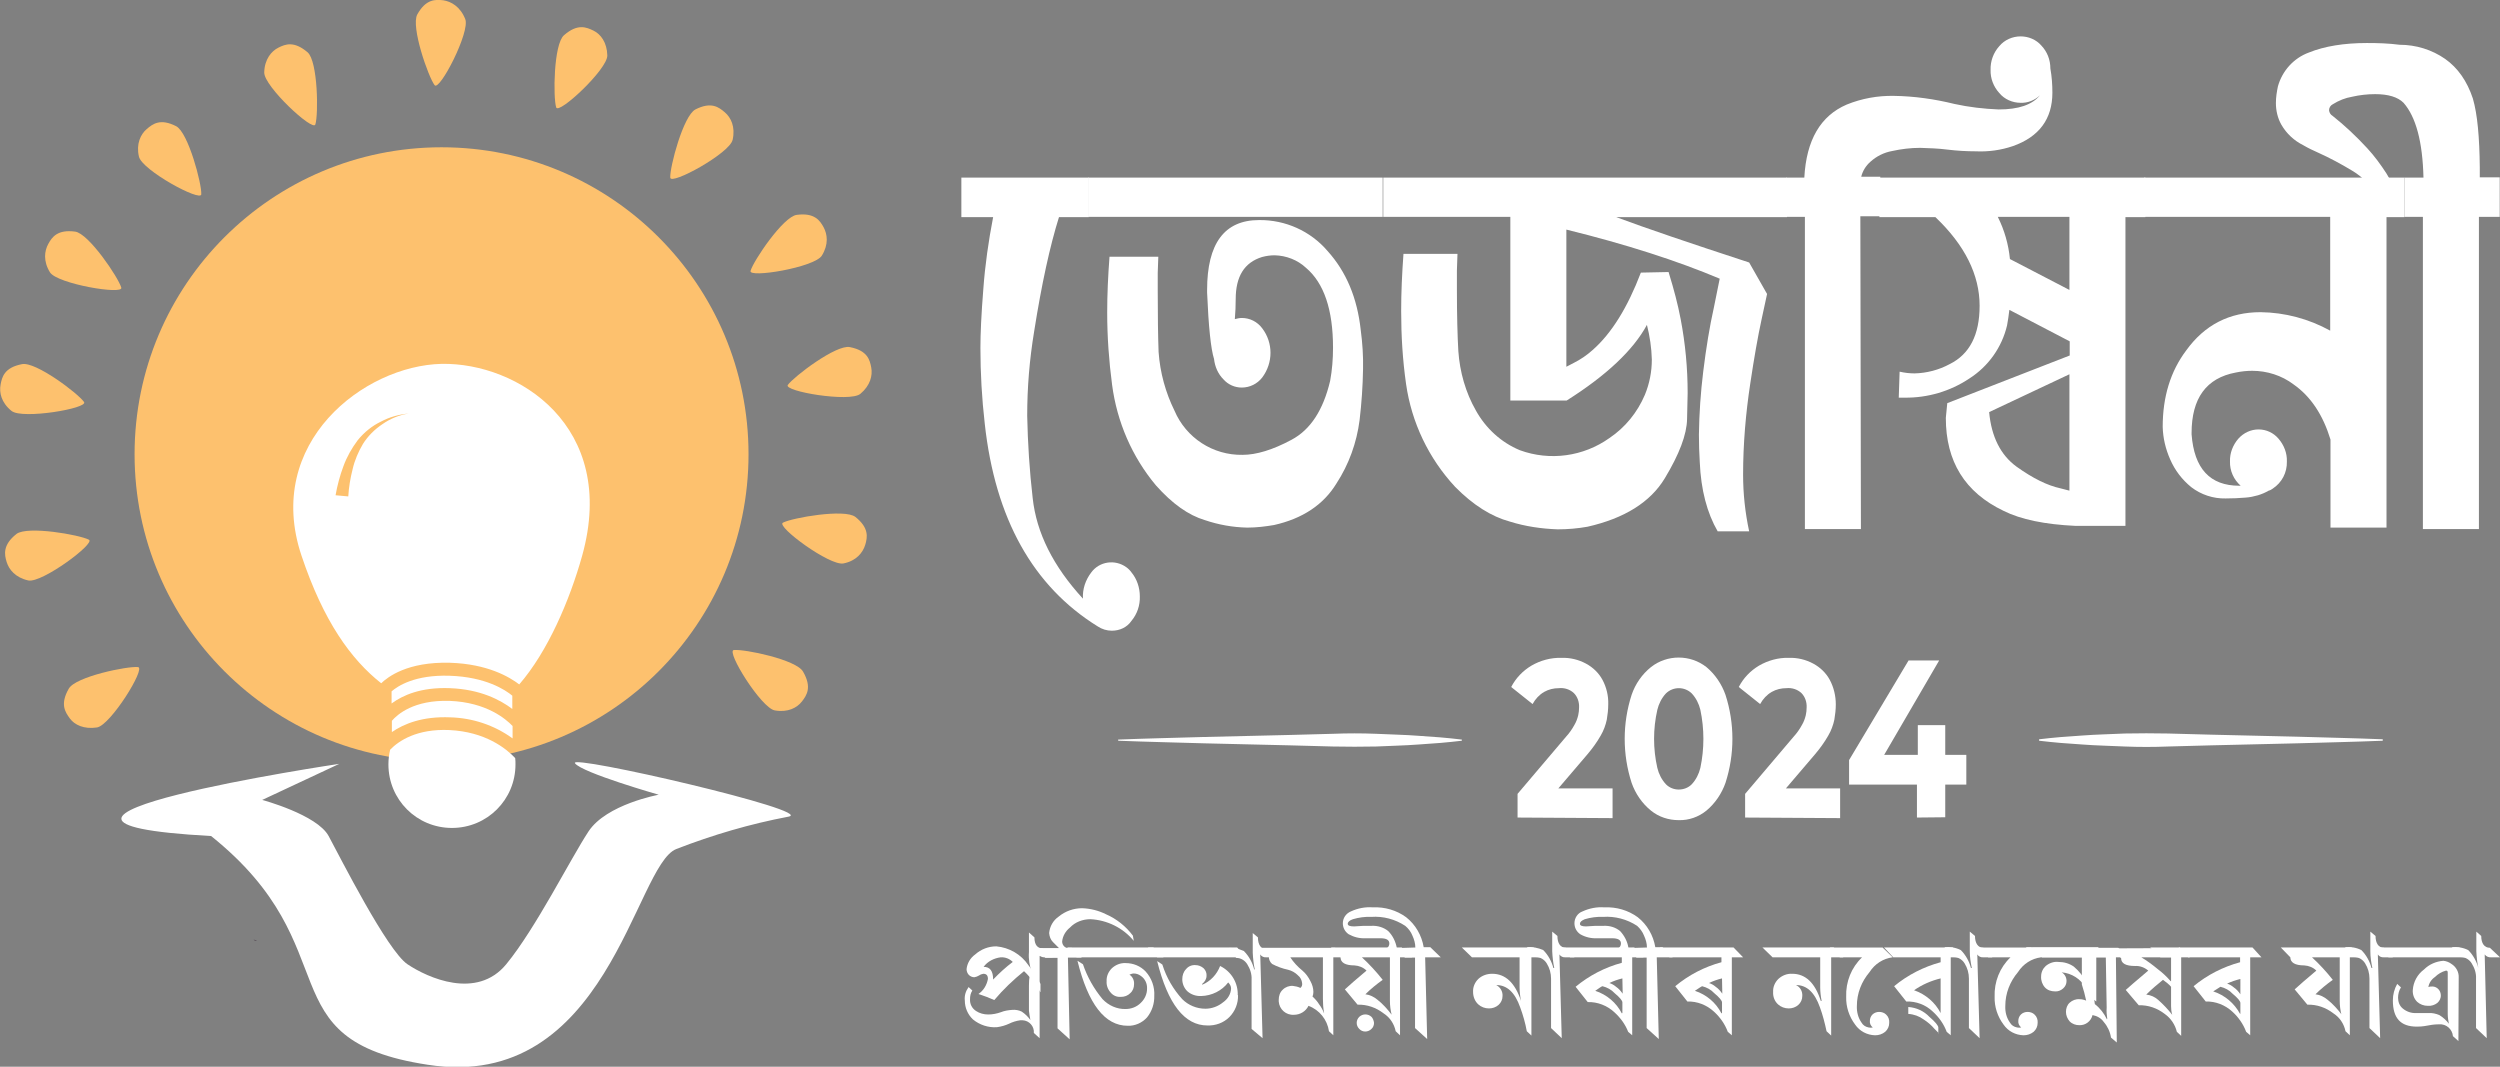
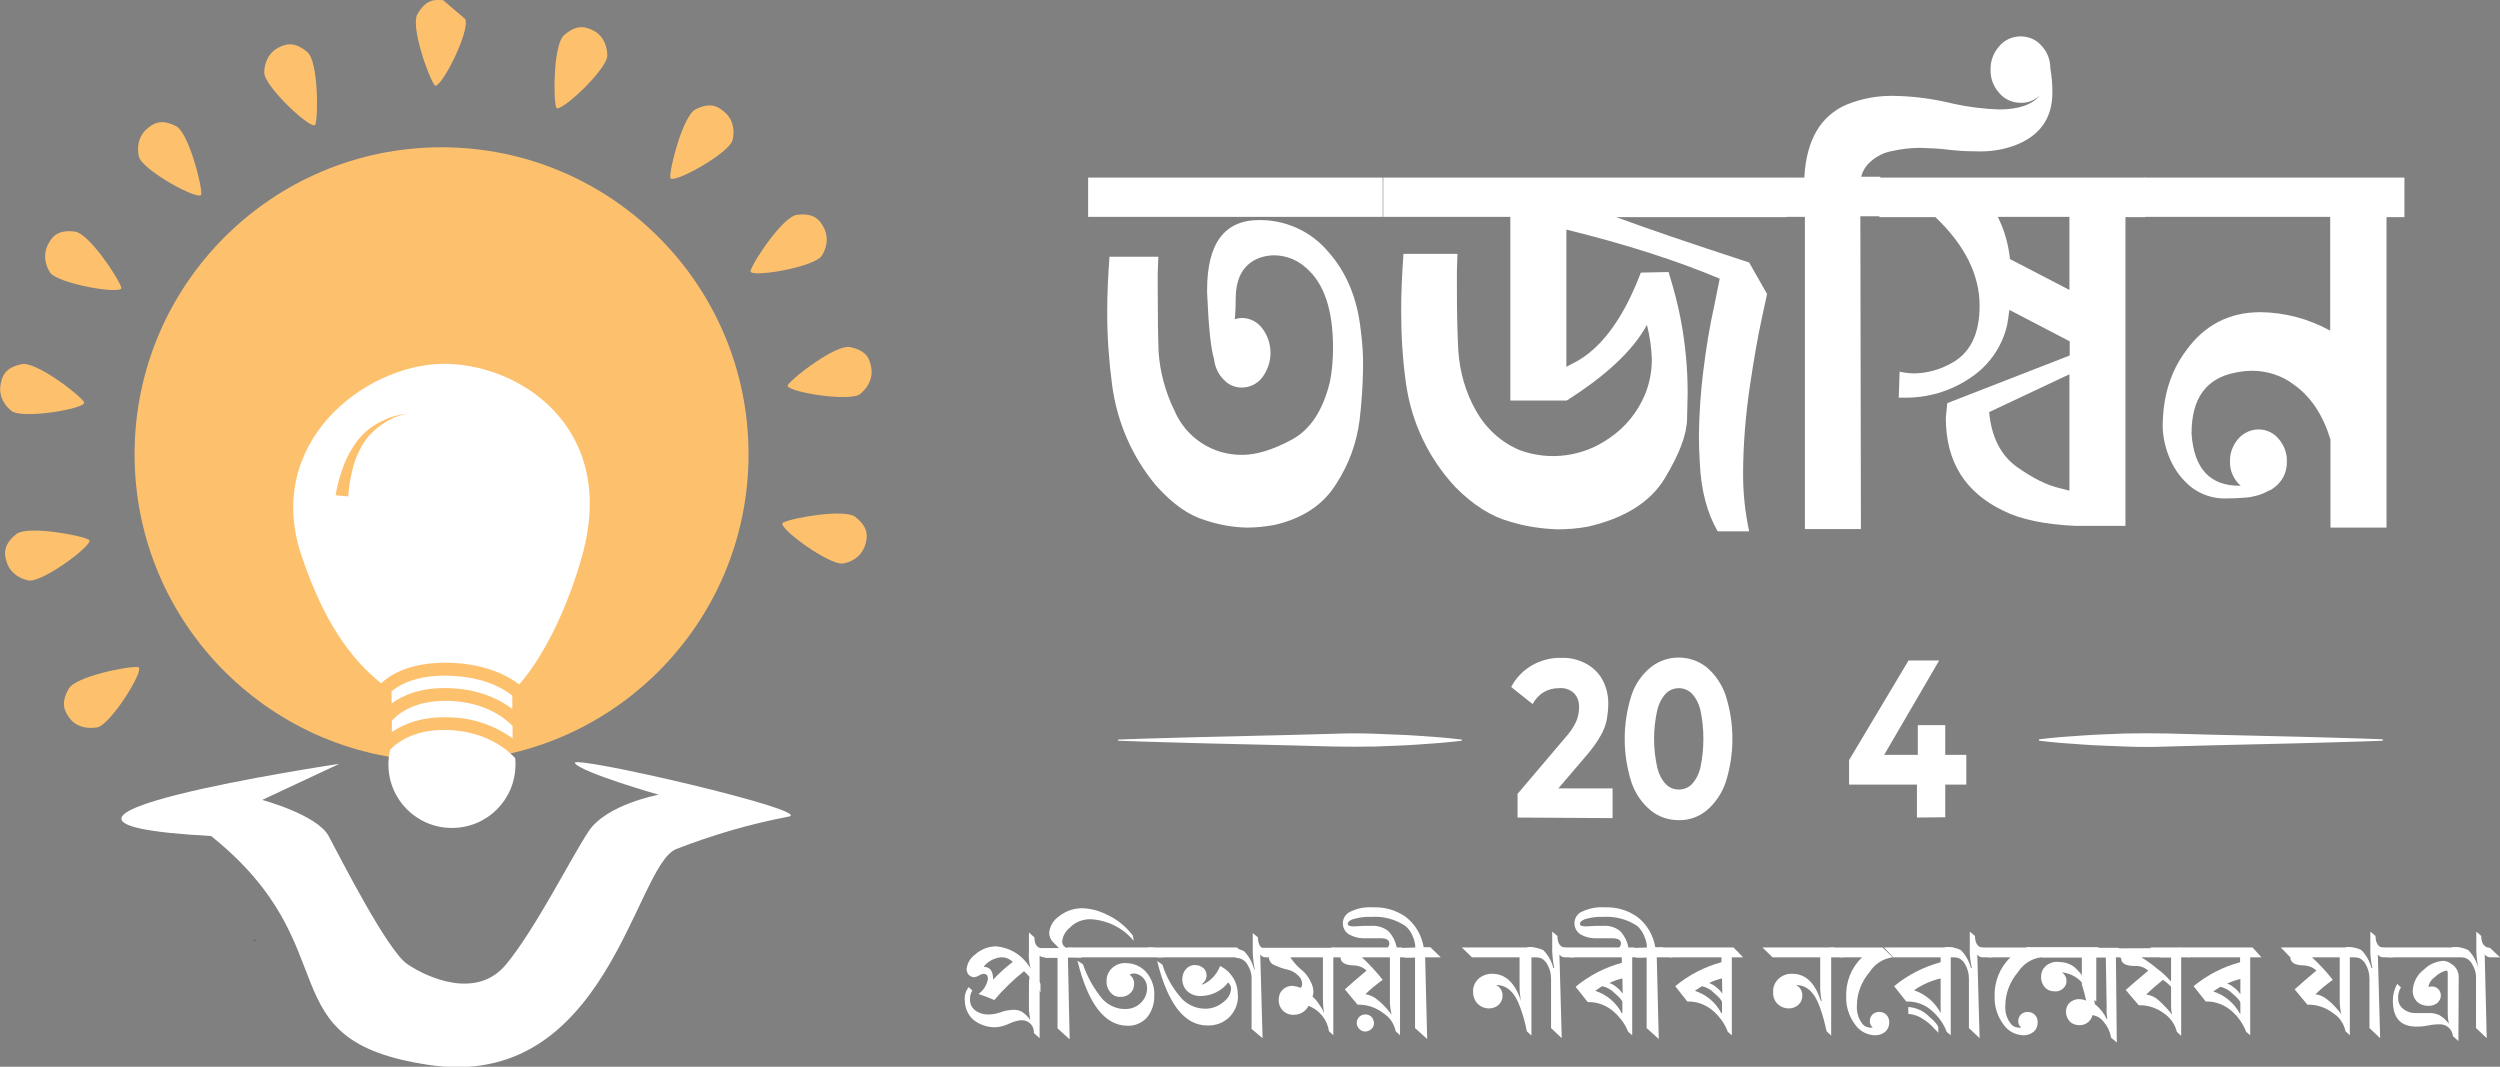
<svg xmlns="http://www.w3.org/2000/svg" version="1.1" id="Layer_1" x="0px" y="0px" viewBox="0 0 865.7 369.4" style="enable-background:new 0 0 865.7 369.4;" xml:space="preserve">
  <rect x="0" y="0" width="865.7" height="369.4" fill="#808080" stroke="none" />
  <style type="text/css">
	.st0{fill:#FFFFFF;}
	.st1{fill:#F4F0D7;}
	.st2{fill:#FBFCFC;}
	.st3{fill:#F5F2E8;}
	.st4{fill:#574D56;}
	.st5{fill:#FDC16E;}
	.st6{fill:none;stroke:#FFFFFF;stroke-width:2;stroke-miterlimit:10;}
</style>
  <path class="st0" d="M214.3,287.7c-0.1-0.8,0.5-0.7,1-0.8c0.7,0,0.9,0.3,0.9,1s-0.4,1.3-0.9,1.3  C214.6,289.1,214.5,288.3,214.3,287.7z" />
  <path class="st1" d="M91,290.2c-0.5-0.1-1.5,0.2-0.9-0.9c0.3-0.3,0.7-0.3,0.9,0l0,0C91.2,289.6,91.2,289.9,91,290.2z" />
  <path class="st2" d="M90.9,287.4c0.4,0,0.5,0.2,0.5,0.5s-0.1,0.4-0.3,0.3c-0.2-0.1-0.4-0.3-0.5-0.6  C90.6,287.5,90.8,287.5,90.9,287.4z" />
  <path class="st2" d="M89,289.9c0,0.2-0.1,0.3-0.3,0.3c-0.3,0-0.5-0.2-0.5-0.5c0-0.1,0.1-0.4,0.2-0.3C88.6,289.5,88.8,289.7,89,289.9  z" />
  <path class="st2" d="M91,289.3h-1c0-0.2,0.2-0.4,0.4-0.5h0.1C90.8,288.9,90.9,289,91,289.3z" />
  <path class="st2" d="M91,290.2c0-0.3,0-0.6,0-0.9C91.3,289.6,91.6,289.9,91,290.2z" />
  <path class="st3" d="M215.3,287.2c0.3,0,0.4,0.2,0.4,0.5s-0.2,0.4-0.5,0.4s-0.4-0.1-0.4-0.3C214.8,287.5,215,287.2,215.3,287.2  L215.3,287.2z" />
  <path class="st4" d="M89,325.8l-1.2-0.5C88.2,325.9,88.5,325.9,89,325.8z" />
  <path class="st5" d="M210.3,19.2c0.1,4.8-16.9,20.6-17.7,18c-1.1-3.4-0.9-21.9,2.7-25c4.7-4.1,7.7-2.8,10.2-1.6  S210.2,14.7,210.3,19.2z" />
-   <path class="st5" d="M161.1,6.6c1.8,4.4-8.9,25.1-10.6,22.9c-2.2-2.9-8.3-20.3-6-24.5c3-5.4,6.3-5.2,9-4.9  C156.2,0.5,159.4,2.3,161.1,6.6z" />
+   <path class="st5" d="M161.1,6.6c1.8,4.4-8.9,25.1-10.6,22.9c-2.2-2.9-8.3-20.3-6-24.5c3-5.4,6.3-5.2,9-4.9  z" />
  <path class="st5" d="M253.7,48.4c-1,4.7-21.5,15.9-21.6,13.1c-0.2-3.6,4.5-21.4,8.7-23.6c5.5-2.8,8.1-0.8,10.2,1  S254.7,43.9,253.7,48.4z" />
  <path class="st5" d="M284.6,88.5c-2.5,4.1-25.5,7.9-24.7,5.3c1-3.5,11.3-18.8,16-19.4c6.1-0.8,8,1.9,9.3,4.3S287,84.6,284.6,88.5z" />
  <path class="st5" d="M297.9,136.4c-3.7,3-26.7-0.9-25.1-3.1c2.1-2.9,16.8-14.1,21.5-13.1c6.1,1.2,6.9,4.4,7.4,7.1  C302.2,130,301.4,133.5,297.9,136.4z" />
  <path class="st5" d="M292.1,195.1c-4.7,1-23.4-12.8-21-14.1c3.2-1.7,21.4-4.9,25.1-2c4.8,3.8,4.2,7.1,3.4,9.7  S296.6,194.2,292.1,195.1z" />
-   <path class="st5" d="M268.3,246c-4.7-0.8-17-20.6-14.2-20.9c3.6-0.4,21.7,3.3,24,7.5c3.1,5.4,1.3,8.1-0.4,10.3  S272.8,246.8,268.3,246z" />
  <path class="st5" d="M91.5,25.1c-0.1,4.8,16.9,20.6,17.7,18c1.1-3.4,0.9-21.9-2.7-25c-4.7-4-7.7-2.8-10.1-1.6S91.6,20.5,91.5,25.1z" />
  <path class="st5" d="M48.1,54.2c1,4.7,21.4,15.8,21.6,13.1c0.2-3.6-4.5-21.4-8.7-23.6c-5.5-2.8-8.1-0.8-10.2,1S47.1,49.8,48.1,54.2z  " />
  <path class="st5" d="M17.3,94.3c2.5,4,25.5,7.9,24.7,5.3c-1-3.5-11.3-18.8-16-19.4c-6.1-0.8-8,1.9-9.3,4.3S14.9,90.4,17.3,94.3z" />
  <path class="st5" d="M4,142.3c3.7,3,26.7-0.9,25.1-3.1c-2.1-3-16.8-14.1-21.5-13.1c-6.1,1.2-6.9,4.4-7.4,7.1S0.4,139.4,4,142.3z" />
  <path class="st5" d="M9.8,201c4.7,1,23.4-12.9,21-14.1c-3.2-1.7-21.3-4.9-25.1-2c-4.8,3.8-4.2,7.1-3.4,9.7S5.3,200,9.8,201z" />
  <path class="st5" d="M33.6,251.9c4.7-0.8,17-20.6,14.2-20.9c-3.6-0.4-21.7,3.3-24,7.5c-3.1,5.4-1.2,8.1,0.4,10.3  S29.1,252.6,33.6,251.9z" />
  <circle class="st5" cx="152.9" cy="157.3" r="106.3" />
  <path class="st0" d="M117.5,264.5c0,0-134.5,20.1-44.4,25c48.6,38.9,18.4,70.6,75,79.2c62.3,9.7,71.7-69.1,86.1-74.7  c12.6-4.9,25.6-8.7,38.8-11.2c10.2-1.8-76.3-21.8-73.9-18.5s29,10.9,29,10.9s-18.1,3.3-24.3,12.7s-18.3,33.6-28.5,46  s-27.2,4.7-34.2,0s-23.3-37-27.3-44.4s-23-12.5-23-12.5L117.5,264.5z" />
  <path class="st6" d="M313,275.1" />
  <path class="st0" d="M178.4,262.5c0.1,0.7,0.1,1.5,0.1,2.2c0,12.2-9.8,22-22,22s-22-9.8-22-22l0,0c0-1.7,0.2-3.4,0.6-5.1  c3-3.1,9.3-7.3,20.5-6.8C168,253.4,175.2,259.1,178.4,262.5z" />
  <path class="st0" d="M177.5,251.4v4.3c-6.3-4.6-13.9-7.1-21.6-7.3c-9.5-0.4-16,2.2-20.2,5.1v-3.9c1.9-2.2,7.6-7.3,20-6.9  C168.5,243.2,175.2,249,177.5,251.4z" />
  <path class="st0" d="M155.7,234c12.5,0.4,19.3,4.9,21.7,6.9v4.6c-4.1-3.1-11-6.8-21.6-7.2c-10.1-0.4-16.4,2.5-20.2,5.3v-4.2  C137.7,237.6,143.6,233.6,155.7,234z" />
  <path class="st0" d="M152.9,126c-26.8,0.6-61.6,27.3-48.5,66.4c7.6,22.7,17.1,35.9,27.6,44.2c2.3-2.2,9.1-7.5,23.8-7.1  c13,0.4,20.6,4.9,24,7.5c9.9-11.4,17.5-29.2,21.8-44.6C214.1,147.5,179.2,125.5,152.9,126z M132.4,146.9c-2.7,1.8-5,4.1-6.7,6.8  c-1.6,2.7-2.9,5.7-3.6,8.8c-0.8,3.1-1.3,6.2-1.5,9.4l-4.4-0.4c0.6-3.4,1.5-6.8,2.7-10c1.2-3.3,2.9-6.3,5-9.1c2.2-2.7,4.9-4.9,8-6.4  c3-1.6,6.3-2.5,9.6-2.8C138.2,143.7,135.1,145,132.4,146.9z" />
  <g>
-     <path class="st0" d="M385,218.4c-1.7,0-3.4-0.5-4.9-1.5c-22.4-13.9-35.5-37.3-39.1-70.2c-1-8.7-1.5-17.5-1.5-26.2   c0-4.9,0.3-11.6,1-20.3c0.6-8.4,1.8-16.7,3.4-25h-11V61.5H377v13.7h-10.3c-3.1,9.9-6,23.1-8.6,39.6c-1.6,9.7-2.4,19.4-2.4,29.2   c0.2,9.5,0.8,19,1.9,28.5c1.3,12,7.1,23.6,17.4,34.8c-0.2-3.3,0.9-6.5,2.9-9.1c2.8-3.8,8.2-4.6,12.1-1.8c0.7,0.5,1.3,1.1,1.8,1.8   c1.9,2.3,2.9,5.3,2.9,8.3c0.1,3.1-0.9,6.1-2.9,8.5C390.3,217.2,387.8,218.4,385,218.4z" />
    <path class="st0" d="M478.8,75.1h-102V61.5h102V75.1z M431.9,182.7c-5-0.1-10-1-14.7-2.6c-5.7-1.7-11.3-5.7-16.9-12   c-8.3-9.9-13.5-22-15.2-34.8c-1.1-8.3-1.7-16.7-1.7-25.1c0-6.2,0.3-12.7,0.8-19.3h16.9l-0.2,5.6v6.1c0,8.7,0.1,15.9,0.3,21.3   c0.5,7.1,2.4,14,5.5,20.3c4,9.4,13.3,15.5,23.6,15.3c4.7,0,10.4-1.7,16.9-5.2c6.6-3.5,11-10.3,13.4-20.4c0.7-3.8,1-7.6,1-11.5   c0-13.1-3.1-22.4-9.4-27.7c-2.9-2.7-6.8-4.2-10.8-4.3c-1.5,0-2.9,0.2-4.4,0.6c-6.1,1.9-9.1,6.7-9.1,14.6c0,2.3-0.1,4.6-0.3,6.9   c0.8-0.2,1.6-0.4,2.4-0.4c2.8,0,5.4,1.3,7.1,3.6c3.8,5,3.8,11.9,0,17c-1.7,2.2-4.3,3.5-7.1,3.5c-2.4,0-4.7-1-6.3-2.8   c-1.9-1.9-3-4.4-3.3-7.1c-1.1-3.5-1.9-11.1-2.4-23v-0.9c0-16.1,6-24.2,18-24.2c9.1-0.1,17.8,3.8,23.7,10.7   c6.5,7.2,10.3,16.3,11.5,27.4c0.6,4.5,0.9,9,0.8,13.5c-0.1,5.9-0.5,11.8-1.2,17.7c-1,7.8-3.7,15.3-8,21.9   c-4.5,7.4-11.8,12.2-21.6,14.4C438.3,182.3,435.1,182.7,431.9,182.7z" />
    <path class="st0" d="M605.7,184h-10.9c-3.7-6.4-5.8-14.4-6.2-23.9c-0.2-3.2-0.3-6.4-0.3-9.6c0.1-7.3,0.6-14.6,1.5-21.9   c1-8.1,2.2-15.5,3.7-22.2l2-9.9c-14.7-6.2-32.4-11.9-53.1-17V127l2.5-1.3c2.4-1.2,4.6-2.7,6.6-4.5c6.5-5.7,12.1-14.7,16.7-26.8   l9.6-0.2l0.2,0.7c1.6,5.2,3,10.4,4,15.7c1.6,8.4,2.4,16.9,2.4,25.5c0,0.6-0.1,3.6-0.2,9c-0.1,5.4-2.7,12.2-7.7,20.5   s-14,13.9-26.8,16.8c-3.4,0.6-6.8,0.9-10.3,0.9c-5.6-0.2-11.2-1-16.6-2.7c-6.3-1.7-12.7-5.7-18.9-12c-9.2-9.9-15.1-22.3-17-35.6   c-1.2-8.4-1.7-16.8-1.7-25.3c0-6.4,0.3-13,0.8-19.8h18.7l-0.2,5.8v6.2c0,9.4,0.2,16.6,0.5,21.7c0.5,7.2,2.5,14.3,6.1,20.6   c3.4,6.1,8.7,11,15.2,13.7c10.4,3.8,22,2.2,31-4.2c5.5-3.7,9.7-8.9,12.3-15c1.6-3.9,2.4-8,2.4-12.2c-0.1-4-0.7-8.1-1.7-12   c-4.7,8.7-14,17.5-27.8,26.2H523V75.1h-44V61.5h139.8v13.7h-59.1c10.2,3.8,25.5,9,46,15.7l6.2,10.9l-1.9,8.8   c-1.3,6-2.6,13.4-3.9,22.1c-1.6,10.5-2.5,21.1-2.5,31.7C603.6,170.9,604.3,177.5,605.7,184z" />
    <path class="st0" d="M644.4,183.2H625V75.1h-6.4V61.5h6.2c0.7-13,5.6-21.4,14.7-25.3c5.2-2.1,10.7-3.1,16.3-3   c7.1,0.1,14.1,1.1,21,2.8c5,1.1,10.2,1.7,15.3,1.9c6.9,0,11.6-1.6,14.3-4.9c-1.8,1.7-4.2,2.7-6.7,2.6c-2.8,0-5.6-1.2-7.4-3.4   c-2-2.2-3.1-5.1-3-8c-0.1-3,1-6,3-8.2c1.8-2.2,4.6-3.4,7.4-3.4c2.7,0,5.4,1.1,7.2,3.2c2,2.1,3.1,4.9,3.1,7.9   c0.5,2.8,0.7,5.6,0.7,8.4c0,9.1-4.6,15.3-13.7,18.5c-4.1,1.4-8.5,2-12.8,1.8c-3.3,0-6.6-0.2-9.9-0.6c-3.1-0.4-6.2-0.5-9.4-0.6   c-3.3,0-6.5,0.4-9.7,1.1c-2.8,0.5-5.4,1.8-7.5,3.7c-1.6,1.4-2.7,3.2-3.2,5.2h6.6v13.7h-6.9L644.4,183.2z" />
    <path class="st0" d="M736,182.1h-17.3c-10.6-0.5-18.9-2.2-24.9-5.2c-13.4-6.4-20-17.1-20-32.2l0.5-5.1l42.4-16.5v-4.9l-20.9-10.9   c-0.2,1.9-0.5,3.7-0.8,5.4c-1.8,7.6-6.5,14.2-13.1,18.4c-6.6,4.4-14.4,6.7-22.4,6.6h-2l0.3-9c1.7,0.4,3.5,0.6,5.2,0.6   c4.2-0.1,8.4-1.2,12.1-3.2c6.9-3.4,10.4-10.1,10.4-20.2c0-10.7-5.1-21-15.3-30.7h-19.4V61.5h92.1v13.7H736V182.1z M716.6,169.9   v-40.3l-27.8,13.1c0.8,8.6,4,14.9,9.5,18.9c5.6,4,10.6,6.5,15.2,7.5L716.6,169.9z M716.6,100.4V75.1h-24.8   c2.3,4.6,3.7,9.5,4.2,14.6L716.6,100.4z" />
    <path class="st0" d="M826.4,182.7H807v-30.5c-2.6-8.5-6.8-14.9-12.8-19.1c-4.1-3.1-9.2-4.7-14.3-4.7c-1.9,0-3.8,0.2-5.7,0.6   c-10.2,1.9-15.3,8.9-15.3,21v0.4c0.9,11.9,6.4,17.8,16.5,17.8h0.5c-2.4-2.1-3.8-5.2-3.7-8.4c-0.1-2.9,1-5.7,2.9-7.9   c1.8-2,4.3-3.2,7-3.2s5.2,1.2,6.9,3.2c1.9,2.2,3,5,2.9,7.9c0.1,3.8-1.7,7.3-4.9,9.4c-0.4,0.3-0.9,0.6-1.4,0.7   c-1.2,0.7-2.4,1.2-3.7,1.6c-1.4,0.4-2.8,0.7-4.2,0.8c-2.3,0.2-4.7,0.3-7,0.3c-4.3,0.1-8.5-1.3-11.9-3.9c-3.2-2.6-5.7-5.9-7.3-9.6   c-1.6-3.6-2.5-7.4-2.6-11.3c0-10.4,2.7-19.2,8.1-26.4c6.4-8.9,15-13.3,25.8-13.3c8.4,0.1,16.7,2.3,24.1,6.4V75.1h-64.4V61.5h90.1   v13.7h-6.2L826.4,182.7z" />
-     <path class="st0" d="M858.4,183.2H839V75.1h-6.4V61.5h6.6c-0.3-12.4-2.6-21-6.9-25.9c-2-2-5.3-3-9.8-3c-2.7,0-5.4,0.3-8,0.9   c-2.4,0.4-4.6,1.3-6.7,2.6c-0.8,0.4-1.3,1.2-1.3,2.1c0.1,0.8,0.5,1.5,1.2,1.9c4.3,3.4,8.3,7.2,12,11.2c2.5,2.7,4.7,5.7,6.7,8.8   c1.1,1.8,2,3.6,2.7,5.6l0.5,2.1h-7.1c-1.4-3.4-4-6.3-8-8.7c-3.8-2.3-7.7-4.4-11.7-6.2c-1.8-0.8-3.5-1.6-5.2-2.6   c-3.2-1.6-5.8-4-7.6-7.1c-1.3-2.3-1.9-4.9-1.9-7.5c0-2,0.3-3.9,0.7-5.8c1.5-5.4,5.5-9.8,10.7-11.7c5.4-2.2,12.2-3.3,20.1-3.3   c3.8,0,7.5,0.1,11.3,0.6c5.7,0,11.2,1.7,15.8,4.9c4.4,3.1,7.6,7.7,9.6,13.7c1.6,5.5,2.3,13.5,2.4,23.9v3.4h6.9v13.7h-7.2   L858.4,183.2L858.4,183.2z" />
    <path class="st0" d="M525.5,283.1v-8.2l16.8-19.8c1.1-1.2,2.1-2.6,2.9-4.1c0.6-1,1-2.1,1.3-3.3c0.2-0.9,0.3-1.8,0.3-2.7   c0.1-1.8-0.5-3.7-1.8-5c-1.4-1.3-3.3-1.9-5.2-1.7c-1.8,0-3.5,0.4-5.1,1.3c-1.7,1-3,2.4-4,4.2l-7.4-5.9c1.6-3.1,4-5.6,7-7.4   c3.1-1.8,6.7-2.8,10.4-2.7c3-0.1,5.9,0.6,8.5,2c2.4,1.3,4.4,3.2,5.7,5.6c1.4,2.6,2.1,5.6,2,8.5c0,1.8-0.2,3.5-0.5,5.3   c-0.4,1.9-1.1,3.8-2.1,5.5c-1.3,2.3-2.9,4.5-4.6,6.5l-14,16.4l-1.9-4.6h24.6v10.3L525.5,283.1z" />
    <path class="st0" d="M581.3,284c-3.5,0-6.9-1.1-9.6-3.3c-3.1-2.5-5.4-5.9-6.7-9.6c-3.2-9.9-3.2-20.6,0-30.5   c1.3-3.8,3.6-7.1,6.7-9.6c5.6-4.4,13.6-4.4,19.2,0c3,2.5,5.3,5.9,6.6,9.6c3.2,9.9,3.2,20.6,0,30.5c-1.3,3.7-3.6,7.1-6.6,9.6   C588.2,282.9,584.8,284.1,581.3,284z M581.3,273.4c1.7,0,3.3-0.6,4.5-1.8c1.5-1.6,2.5-3.6,3-5.7c1.4-6.6,1.4-13.5,0-20.1   c-0.5-2.1-1.5-4.1-3-5.7c-2.5-2.4-6.4-2.4-8.9,0c-1.5,1.6-2.5,3.6-3,5.7c-1.5,6.6-1.5,13.5,0,20.1c0.5,2.1,1.5,4.1,3,5.7   C578.1,272.8,579.7,273.4,581.3,273.4L581.3,273.4z" />
-     <path class="st0" d="M604.3,283.1v-8.2l16.8-19.8c1.1-1.2,2.1-2.6,2.9-4.1c0.6-1,1-2.1,1.3-3.3c0.2-0.9,0.3-1.8,0.3-2.7   c0.1-1.8-0.5-3.7-1.8-5c-1.4-1.3-3.3-1.9-5.2-1.7c-1.8,0-3.5,0.4-5.1,1.3c-1.7,1-3,2.4-4,4.2l-7.4-5.9c1.6-3.1,4-5.6,7-7.4   c3.1-1.8,6.7-2.8,10.3-2.7c3-0.1,5.9,0.6,8.5,2c2.4,1.3,4.4,3.2,5.7,5.6c1.4,2.6,2.1,5.6,2.1,8.5c0,1.8-0.2,3.5-0.5,5.3   c-0.4,1.9-1.1,3.8-2.1,5.5c-1.3,2.3-2.9,4.5-4.6,6.5l-14,16.4l-1.9-4.6h24.6v10.3L604.3,283.1z" />
    <path class="st0" d="M640.3,271.7v-8.5l20.6-34.5h10.6l-20.1,34.5l-4.9-1.8h34.4v10.3H640.3z M663.8,283.1v-11.5l0.3-10.3v-10.2   h9.5V283L663.8,283.1z" />
    <path class="st0" d="M387.2,256.1c9.9-0.4,19.8-0.6,29.8-0.9l29.7-0.7c5-0.1,9.9-0.3,14.9-0.4c5-0.2,9.9-0.2,14.9,0l7.4,0.3   c2.5,0.1,5,0.2,7.4,0.4c5,0.3,9.9,0.7,14.9,1.3v0.4c-5,0.6-9.9,1-14.9,1.3c-2.5,0.2-5,0.3-7.4,0.4l-7.4,0.3c-5,0.1-9.9,0.1-14.9,0   s-9.9-0.3-14.9-0.4l-29.7-0.7c-9.9-0.3-19.8-0.5-29.8-0.9V256.1z" />
    <path class="st0" d="M825.1,256.5c-9.9,0.4-19.8,0.6-29.7,0.9l-29.8,0.7c-5,0.1-9.9,0.3-14.9,0.4c-5,0.2-9.9,0.2-14.9,0l-7.4-0.3   c-2.5-0.1-5-0.2-7.4-0.4c-5-0.3-9.9-0.7-14.9-1.3V256c5-0.6,9.9-1,14.9-1.3c2.5-0.2,5-0.3,7.4-0.4l7.4-0.3c5-0.1,9.9-0.1,14.9,0   s9.9,0.3,14.9,0.4l29.8,0.7c9.9,0.3,19.8,0.5,29.7,0.9V256.5z" />
  </g>
  <g>
    <path class="st0" d="M360.3,343.6c-0.8-1.2-1.5-2.2-2.2-3.2c-1-1.5-2.2-2.9-3.5-4.1c-3.7,3-7.2,6.3-10.3,10   c-1.8-0.8-3.6-1.5-5.5-2.1c1.8-1.2,2.9-3.1,3.3-5.2c0-1.2-0.5-1.8-1.6-1.8c-0.6,0.1-1.1,0.3-1.5,0.6c-0.5,0.3-1,0.5-1.6,0.6   c-0.7,0-1.4-0.3-1.9-0.8s-0.8-1.3-0.8-2c0.2-2,1.3-3.9,3-5.1c2-1.8,4.6-2.8,7.3-2.8c4.5,0.4,8.6,2.8,11.1,6.5c1.6,2,3,4.2,4.2,6.5   V343.6z M350.7,333.1c-1.1-1.1-2.6-1.7-4.2-1.6c-2.3,0.3-4.5,1.4-5.9,3.3c2.2,0,3.3,1.4,3.3,4.4C346,337,348.3,334.9,350.7,333.1z" />
    <path class="st0" d="M364.5,331.5h-2.9c-0.6,0-1.1-0.2-1.6-0.5v28.5l-2-1.8c0.2-2.3-1.6-4.3-3.9-4.4c-0.3,0-0.6,0-0.8,0   c-1.4,0.2-2.7,0.6-3.9,1.2c-1.3,0.6-2.7,1-4.2,1.2c-3,0.2-6-0.8-8.3-2.7c-1.8-1.7-2.8-4.1-2.8-6.5c-0.2-1.7,0.3-3.3,1.3-4.7   l1.3,1.2c-0.6,0.9-0.8,1.9-0.8,3c-0.1,1.7,0.7,3.2,2.1,4.1c1.2,0.8,2.7,1.2,4.2,1.2s3-0.3,4.4-0.8c1.2-0.5,2.6-0.7,3.9-0.8   c1.1-0.1,2.3,0.1,3.3,0.6c1.2,0.8,2.2,1.8,3,2.9l0,0c-0.2-1.1-0.4-2.1-0.5-3.2v-8.6c0-2.9,0.3-4.4,1-4.7c-0.8-2.2-1.2-4.6-1-7v-6.8   l1.9,1.7c0,2.6,1.1,3.8,2.8,3.8L364.5,331.5z" />
    <path class="st0" d="M392.6,325.8c-3.7-4.5-9.2-7.2-15-7.5c-2.7,0-5.3,1-7.1,2.9c-1.5,1.2-2.5,2.9-2.7,4.8c0,1,0.6,1.9,1.5,2.2h1.8   l3.5,3.4h-4.8l0.6,28.3l-4.2-3.8v-24.4H362l-3-3.4h7.7l-2.1-2.1c-0.8-0.8-1.2-1.9-1.3-3.1c0.2-2.3,1.4-4.4,3.3-5.7   c2.3-1.9,5.2-2.9,8.1-2.9c2.9,0.1,5.7,0.8,8.3,2.1c3.7,1.6,6.9,4.2,9.3,7.4L392.6,325.8z" />
    <path class="st0" d="M402.9,331.5h-30.1l-3.2-3.4h29.8L402.9,331.5z M399.7,344.7c0.1,2.8-0.8,5.5-2.5,7.6c-1.7,1.9-4.2,3-6.7,2.9   c-7.9,0-13.7-7.5-17.4-22.5l1.9,1.2c1.5,4.4,3.8,8.5,6.8,12.1c2.1,2.2,5,3.5,8,3.4c1.9,0,3.8-0.7,5.2-2.1c1.4-1.3,2.2-3.1,2.2-4.9   c0.1-1.8-0.7-3.5-2.2-4.5c-0.7-0.5-1.5-0.8-2.4-0.8c-0.5,0-1,0.2-1.5,0.4c1.1,0.7,1.7,2,1.6,3.3c0,1.2-0.4,2.3-1.3,3.1   c-0.9,0.9-2,1.3-3.3,1.3c-1.4,0.1-2.7-0.5-3.5-1.5c-1-1.1-1.5-2.5-1.4-3.9c-0.1-1.7,0.6-3.3,1.8-4.5c1.3-1.2,3-1.9,4.8-1.8   c2.6,0,5.1,1,6.9,2.9c2.1,2.3,3.2,5.4,3,8.5V344.7z" />
    <path class="st0" d="M431.6,331.5h-30.9l-3.2-3.4h30.9L431.6,331.5z M428.7,344.6c0.1,2.8-1,5.6-3,7.6s-4.8,3-7.6,2.9   c-7.9,0-13.7-7.4-17.4-22.3l1.8,1.2c1.4,4.5,3.8,8.6,6.9,12c2.1,2.1,5,3.3,8,3.3c2.2,0,4.4-0.8,6.1-2.2c1.6-1.1,2.7-2.8,2.8-4.8   c0-0.8-0.4-1.5-1-2.1c-2.2,2.9-5.7,4.6-9.3,4.7c-1.8,0.1-3.6-0.5-4.9-1.7c-1.1-1.1-1.7-2.6-1.7-4.1c0-1.3,0.4-2.6,1.3-3.5   c0.8-1,2-1.5,3.3-1.4c1,0,2,0.4,2.8,1.1c0.7,0.7,1.1,1.7,1,2.6c0,1.1-0.6,2.1-1.5,2.8v0.3c2.9-1.2,5.1-3.6,6.2-6.5   c3.9,1.9,6.3,5.9,6.1,10.3v-0.2H428.7z" />
    <path class="st0" d="M441.6,331.5h-3.1c-0.8,0.1-1.7-0.3-2.1-1l0,0l0.8,29l-3.8-3.2v-17.1c0.1-1.9-0.5-3.7-1.5-5.3   c-0.8-1.3-2.2-2.2-3.8-2.2l-3.1-3.4c1.9-0.2,3.9,0.2,5.7,1c1.8,1.8,3,4,3.6,6.4h0.2c-0.4-1.9-0.6-3.8-0.7-5.8v-6.8l1.8,1.5   c0,2.6,1.1,4.1,2.9,4.1L441.6,331.5z" />
    <path class="st0" d="M465.9,331.5h-4.2v27l-1.5-1.4c-0.6-4-3.3-7.4-7.1-8.8c-0.9,1.9-2.9,3.1-5,3.1c-2.8,0.2-5.1-1.9-5.3-4.6   c0-0.2,0-0.4,0-0.6c0-1.3,0.4-2.6,1.4-3.5c0.9-0.9,2.2-1.4,3.5-1.3c0.9,0.1,1.8,0.3,2.6,0.7c0.5-0.4,0.7-1,0.6-1.6   c-0.1-1.1-0.6-2.1-1.5-2.8c-0.9-0.9-2.1-1.6-3.4-1.9c-1.9-0.4-3.8-1.1-5.5-2c-0.8-0.7-1.2-1.7-1.1-2.7l-2.7-2.9h25.6L465.9,331.5z    M458.5,350.7c-0.3-1.6-0.4-3.2-0.4-4.8v-14.4h-11.3c1.1,1.7,2.6,3.3,4.2,4.6c1.2,1,2.1,2.3,2.8,3.7c0.6,1.1,1,2.4,1,3.7   c0,0.5-0.1,1.1-0.3,1.6c0.9,0.8,1.7,1.7,2.3,2.7c0.7,0.9,1.3,2,1.7,3.1L458.5,350.7L458.5,350.7z" />
    <path class="st0" d="M489,331.5h-4.2v27l-1.5-1.4c-0.5-2.5-2-4.8-4.2-6.2c-2.6-2-5.7-3.1-9-3l-4.4-5.3c1.6-1.5,4.2-3.7,7.5-6.5   c-1.1-1.1-2.6-1.7-4.2-1.8c-3.2,0-4.8-1-4.8-2.8l-3.3-3.4h24.5L489,331.5z M481.9,351.4c-0.4-1.6-0.6-3.2-0.6-4.9v-15h-9.7   c2.6,2.4,5,5,7.2,7.8c-2.1,1.5-4.2,3.2-6,5c1.6,0.2,3,0.9,4.2,1.9c1.9,1.5,3.5,3.3,5,5.3L481.9,351.4z" />
    <path class="st0" d="M475.8,354.2c0,0.8-0.3,1.6-0.9,2.1c-1.2,1.2-3.1,1.2-4.2,0c-0.6-0.6-0.9-1.3-0.9-2.1c0-0.8,0.3-1.5,0.9-2.1   c1.2-1.1,3-1.1,4.2,0C475.4,352.6,475.7,353.4,475.8,354.2z" />
    <path class="st0" d="M498.9,331.5h-5.4l0.7,28.3L490,356v-24.4h-3.5l-2.3-2.4c-0.6-0.6-1.3-0.8-2.1-0.7h-1.8v-0.2   c0.5-0.4,0.8-0.9,0.8-1.6c0-1.2-1-1.8-3.1-1.8c-0.6,0-1.5,0-2.8,0h-2.4c-2,0.1-4-0.4-5.8-1.4c-1.3-0.9-2-2.3-2-3.8   c0-1.8,1.1-3.4,2.8-4.1c2.4-1.1,5-1.6,7.6-1.4c4.1-0.2,8.2,1,11.5,3.4c3.3,2.6,5.4,6.3,6.1,10.4h2.3L498.9,331.5z M490.1,328.1   c0-1.4-0.4-2.8-1-4.1c-0.5-1.3-1.4-2.5-2.5-3.4c-3.5-2.3-7.6-3.4-11.8-3.1c-2.1-0.1-4.3,0.2-6.3,0.8c-1.2,0.4-1.8,1-1.8,1.6   s0.7,0.9,2.2,0.9l3.3-0.2h2.8c2-0.1,4.1,0.5,5.7,1.8c1.6,1.6,2.6,3.7,3,5.9L490.1,328.1z" />
    <path class="st0" d="M534.5,331.5h-4.2v27.1l-1.6-1.5c-0.5-2.8-1.3-5.6-2.3-8.3c-1.8-5.1-4.5-7.7-8.3-7.7l0,0   c1.4,0.7,2.3,2.2,2.2,3.8c0,1.2-0.5,2.3-1.4,3.1c-0.9,0.8-2.1,1.2-3.3,1.2c-1.4,0-2.7-0.5-3.7-1.4c-1.2-1.1-1.8-2.7-1.8-4.3   c-0.1-1.7,0.6-3.3,1.8-4.5c1.3-1.2,3-1.8,4.8-1.8c4.6,0,7.9,3.1,10,9.4l0,0c-0.3-1.5-0.5-3.1-0.5-4.7v-10.4h-16.5l-3.5-3.4H531   L534.5,331.5z" />
    <path class="st0" d="M545.2,331.5h-3.1c-0.8,0.1-1.7-0.3-2.1-1l0,0l0.8,29l-3.7-3.5v-17.1c0-1.9-0.5-3.7-1.5-5.3   c-0.8-1.3-2.2-2.2-3.8-2.2l-3.1-3.4c1.9-0.2,3.9,0.2,5.7,1c1.7,1.7,2.9,3.9,3.5,6.2h0.3c-0.4-1.9-0.6-3.8-0.7-5.8v-6.8l1.8,1.5   c0,2.6,1.1,4.1,2.9,4.1L545.2,331.5z" />
    <path class="st0" d="M569.1,331.5h-3.9v27l-1.4-1.2c-1-2.6-2.7-4.9-4.8-6.8c-2.5-2.3-5.8-3.6-9.2-3.5l-4.2-5.3   c4.7-3.9,10.1-6.7,16-8.3v-1.9h-17.9l-3.3-3.4h25.5L569.1,331.5z M561.8,350.8c0-1.2,0-2,0-2.5v-1.2c0-0.6-0.9-1.7-2.7-3.2   c-1.1-1.2-2.6-2-4.2-2.4c-0.2,0-1.1,0.6-2.5,1.6c4,1.3,7.3,4.1,9.2,7.8L561.8,350.8z M561.8,338.8c-1.6,0.4-3.1,0.9-4.5,1.6   c0.9,0.3,1.6,0.7,2.3,1.3c0.9,0.6,1.7,1.5,2.3,2.4L561.8,338.8L561.8,338.8z" />
    <path class="st0" d="M579.2,331.5h-5.5l0.7,28.3l-4.2-3.8v-24.4h-3.5l-2.3-2.4c-0.6-0.6-1.3-0.8-2.1-0.7h-1.8v-0.2   c0.5-0.4,0.8-0.9,0.8-1.6c0-1.2-1-1.8-3.1-1.8c-0.6,0-1.5,0-2.8,0H553c-2,0.1-4.1-0.4-5.8-1.4c-1.3-0.9-2-2.3-2-3.8   c0-1.8,1.1-3.5,2.8-4.1c2.4-1.1,5-1.6,7.6-1.4c4.1-0.2,8.2,1,11.5,3.4c3.3,2.6,5.4,6.3,6.1,10.4h2.5L579.2,331.5z M570.3,328.1   c0-1.4-0.4-2.8-1-4.1c-0.5-1.3-1.4-2.5-2.4-3.4c-3.5-2.3-7.7-3.4-11.8-3.1c-2.1-0.1-4.3,0.2-6.3,0.8c-1.2,0.5-1.7,1-1.7,1.6   s0.7,0.9,2.1,0.9l3.3-0.2h2.8c2.1-0.1,4.1,0.5,5.7,1.8c1.5,1.6,2.6,3.7,2.9,5.9L570.3,328.1z" />
    <path class="st0" d="M603.6,331.5h-3.9v27l-1.4-1.2c-1-2.7-2.7-5.1-4.8-7c-2.5-2.3-5.8-3.6-9.2-3.5l-4.2-5.3   c4.7-3.9,10.1-6.7,16-8.3v-1.7h-18l-3.3-3.4h25.5L603.6,331.5z M596.3,350.8c0-1.2,0-2,0-2.5v-1.2c0-0.6-0.9-1.7-2.7-3.2   c-1.1-1.2-2.6-2-4.2-2.4c0,0-1.1,0.6-2.5,1.6c4,1.3,7.3,4.1,9.2,7.8L596.3,350.8z M596.3,338.8c-1.6,0.4-3.1,0.9-4.5,1.6   c0.9,0.3,1.6,0.7,2.3,1.3c0.9,0.6,1.7,1.5,2.3,2.4L596.3,338.8L596.3,338.8z" />
    <path class="st0" d="M638.3,331.5h-4.2v27.1l-1.6-1.5c-0.6-2.8-1.3-5.6-2.3-8.3c-1.8-5.1-4.5-7.7-8.3-7.7l0,0   c1.5,0.7,2.3,2.2,2.2,3.8c0,1.2-0.5,2.3-1.4,3.1c-0.9,0.8-2.1,1.2-3.3,1.2c-1.4,0-2.7-0.5-3.7-1.4c-1.2-1.1-1.8-2.7-1.7-4.3   c-0.1-1.7,0.6-3.3,1.8-4.5c1.3-1.2,3-1.9,4.8-1.8c4.6,0,7.9,3.1,9.9,9.4h0.3c-0.3-1.5-0.5-3.1-0.5-4.7v-10.4h-16.5l-3.5-3.4H635   L638.3,331.5z" />
    <path class="st0" d="M655.4,331.5c-3.3,0.4-6.2,2.3-8,5.1c-2.8,3.3-4.4,7.4-4.4,11.7c-0.1,2,0.4,4.1,1.6,5.8   c0.5,0.9,1.4,1.5,2.5,1.7c0.5,0.1,0.9,0.1,1.4,0c-0.7-0.6-1.1-1.4-1-2.3c0-0.8,0.3-1.6,0.9-2.2c0.6-0.6,1.5-0.9,2.3-0.9   c0.9,0,1.8,0.3,2.4,0.9c0.8,0.7,1.2,1.8,1.1,2.9c0,1.2-0.5,2.3-1.4,3.1c-1,0.8-2.2,1.2-3.5,1.2c-2.8-0.1-5.3-1.4-6.9-3.7   c-2.1-2.8-3.2-6.2-3.1-9.6c-0.2-5.2,1.8-10.2,5.5-13.7h-7.7l-3.5-3.4h18.3L655.4,331.5z" />
    <path class="st0" d="M679.4,331.5h-3.9v27l-1.4-1.2c-1-2.7-2.7-5.1-4.8-7c-2.5-2.4-5.8-3.6-9.2-3.5l-4.2-5.3   c4.7-3.9,10.2-6.7,16.1-8.3v-1.7h-16.4l-3.2-3.4h23.8L679.4,331.5z M671.4,357.8l-1.5-1.5c-1.1-1.3-2.4-2.4-3.8-3.3   c-1.5-1.1-3.4-1.8-5.3-1.9v-2.4c2.8,0.2,5.4,1.4,7.3,3.4c2.1,1.8,3.1,3.1,3.1,3.7v2H671.4z M672,350.8c0-1.2,0-2,0-2.5v-9.5   c-3.3,0.8-6.5,2.2-9.2,4.1C666.8,344.3,670.1,347.1,672,350.8L672,350.8z" />
    <path class="st0" d="M689.9,331.5h-3.1c-0.8,0.1-1.7-0.3-2.1-1l0,0l0.8,29l-3.7-3.5v-17.1c0-1.9-0.5-3.7-1.5-5.3   c-0.8-1.3-2.2-2.2-3.8-2.2l-3.2-3.4c2-0.2,3.9,0.1,5.7,1c1.7,1.7,2.9,3.9,3.5,6.2h0.3c-0.4-1.9-0.7-3.8-0.7-5.8v-6.8l1.8,1.5   c0,2.6,1.1,4.1,2.9,4.1L689.9,331.5z" />
    <path class="st0" d="M706.8,331.5c-3.3,0.4-6.2,2.3-8,5.1c-2.8,3.3-4.4,7.4-4.4,11.7c-0.1,2.1,0.4,4.1,1.6,5.8   c0.5,0.9,1.4,1.5,2.5,1.7c0.5,0.1,0.9,0.1,1.4,0c-0.7-0.6-1.1-1.4-1-2.3c0-0.8,0.3-1.6,0.9-2.2c0.6-0.6,1.5-0.9,2.3-0.9   c0.9,0,1.8,0.3,2.4,0.9c0.8,0.7,1.2,1.8,1.1,2.9c0,1.2-0.5,2.3-1.4,3.1c-1,0.8-2.2,1.2-3.5,1.2c-2.8-0.1-5.3-1.4-6.9-3.7   c-2.1-2.8-3.2-6.2-3.1-9.6c-0.2-5.2,1.8-10.2,5.5-13.7h-7.7l-3.5-3.4h18.3L706.8,331.5z" />
    <path class="st0" d="M729.8,331.5h-3.9v15.3l-2.3-1.7c-0.5-0.5-1-1.1-1.4-1.7V342c-1.7-3-4.8-5-8.3-5.3l0,0c1.1,0.6,1.7,1.8,1.7,3   c0,1-0.4,1.9-1.2,2.6s-1.8,1.1-2.8,1c-1.3,0-2.6-0.4-3.5-1.4s-1.4-2.4-1.3-3.8c0-1.4,0.6-2.7,1.6-3.6c1.2-1,2.8-1.6,4.4-1.4   c1.9,0,3.7,0.5,5.3,1.6c1.8,1.5,3.3,3.4,4.4,5.5h0.3c-0.3-0.6-0.4-1.3-0.5-2v-6.8H705l-3.5-3.4h25L729.8,331.5z" />
    <path class="st0" d="M736.9,331.5h-4.2L733,361l-2-1.7c-0.3-2-1.2-3.9-2.5-5.4c-0.9-1.3-2.3-2.1-3.9-2.4c-0.5,2.1-2.4,3.6-4.6,3.5   c-1.2,0-2.4-0.4-3.3-1.3c-0.8-0.9-1.3-2.1-1.3-3.3c0-1.2,0.4-2.4,1.3-3.2c0.9-0.8,2.1-1.3,3.4-1.2c0.8,0,1.6,0.2,2.3,0.5   c-0.4-1.9-0.9-3.8-1.5-5.6c0-2.6,0-5.7,0-9.3H707l-3.2-3.4h29.7L736.9,331.5z M729.7,352.8c-0.2-1.3-0.3-2.6-0.2-3.9l-0.3-17.4H725   V342c0,1.9,0.1,3.8,0.4,5.7c1.8,1.4,3.2,3.2,4.2,5.3L729.7,352.8z" />
    <path class="st0" d="M755.3,328.3v30.4l-1.5-1.4c-0.6-2.5-2.1-4.7-4.2-6.2c-2.6-2-5.7-3.1-9-3l-4.5-5.3c0.9-0.8,3.5-3.1,7.8-6.7   c-1.3-1.1-2.9-1.7-4.6-1.6c-3.2,0-4.8-0.9-4.8-2.7l-3.3-3.4L755.3,328.3L755.3,328.3z M751.8,339.8v-8.3h-10.3l0,0   c2,1.2,3.9,2.6,5.7,4.1c1.6,1.2,3.1,2.6,4.4,4.1L751.8,339.8L751.8,339.8z M752.2,351.4c-0.3-1-0.4-2-0.4-3v-6.7   c-0.8-0.9-1.8-1.7-2.8-2.4c-2,1.6-4,3.3-5.8,5.1c1.6,0.2,3,0.8,4.2,1.9C749.1,347.8,750.8,349.6,752.2,351.4L752.2,351.4z" />
    <path class="st0" d="M758.3,331.5h-10.2l-3.5-3.4h10.2L758.3,331.5z" />
    <path class="st0" d="M783.1,331.5h-3.9v27l-1.4-1.2c-1-2.7-2.7-5.1-4.8-7c-2.5-2.3-5.8-3.6-9.2-3.5l-4.2-5.3   c4.7-3.9,10.2-6.7,16.1-8.3v-1.7h-18l-3.3-3.4H780L783.1,331.5z M775.8,351c0-1.2,0-2,0-2.5v-1.2c0-0.6-0.9-1.7-2.7-3.2   c-1.1-1.2-2.6-2-4.2-2.4l-2.5,1.6c4,1.3,7.3,4.1,9.3,7.8L775.8,351z M775.8,339c-1.6,0.4-3.1,0.9-4.6,1.6c0.9,0.3,1.6,0.7,2.3,1.3   c0.9,0.6,1.7,1.5,2.3,2.4V339z" />
    <path class="st0" d="M817.9,331.5h-4.2v27l-1.5-1.4c-0.5-2.5-2-4.8-4.2-6.2c-2.6-2-5.7-3.1-9-3l-4.4-5.3c1.6-1.5,4.2-3.7,7.5-6.5   c-1.1-1.1-2.6-1.7-4.2-1.8c-3.2,0-4.8-1-4.8-2.8l-3.3-3.4h24.5L817.9,331.5z M810.8,351.4c-0.4-1.6-0.6-3.2-0.6-4.9v-15h-9.6   c2.6,2.4,5,5,7.2,7.8c-2.1,1.5-4.2,3.2-6,5c1.6,0.2,3,0.9,4.2,1.9c1.9,1.5,3.5,3.3,5,5.3v-0.1H810.8z" />
    <path class="st0" d="M828.6,331.5h-3.1c-0.8,0.1-1.7-0.3-2.1-1l0,0l0.8,29l-3.7-3.5v-17.1c0-1.9-0.5-3.7-1.5-5.3   c-0.8-1.3-2.2-2.2-3.8-2.2L812,328c2-0.2,3.9,0.1,5.7,1c1.7,1.7,2.9,3.9,3.5,6.2h0.3c-0.4-1.9-0.7-3.8-0.7-5.8v-6.8l1.8,1.5   c0,2.6,1.1,4.1,2.9,4.1L828.6,331.5z" />
    <path class="st0" d="M855,331.5h-27.9l-3.4-3.4h27.9L855,331.5z M851.3,360.5l-1.9-1.7c-0.2-2.4-2.3-4.3-4.8-4.1   c-0.5,0-1.8,0-3.8,0.4s-3.3,0.4-3.9,0.4c-5.7,0-8.3-3-8.3-9.1c0-2,0.5-3.9,1.5-5.7l1.3,1.2c-0.7,1.1-1,2.4-1,3.6   c0,1.4,0.5,2.8,1.6,3.7c1.3,1.1,3,1.7,4.7,1.6h2c0.7,0,1.4,0,2.2,0c1.3-0.1,2.6,0.2,3.8,0.7c1.3,0.8,2.4,1.8,3.3,3l0,0   c-0.2-1.1-0.4-2.2-0.4-3.3v-14.1c0-0.7,0-1-0.6-1c-1.5,0.4-2.8,1.2-3.8,2.2c-1.2,0.8-2.1,2.1-2.3,3.5c0.5-0.2,1-0.2,1.5-0.2   c1.5,0.1,2.7,1.3,2.8,2.9c0.1,1.1-0.4,2.1-1.2,2.8c-0.9,0.7-2.1,1.1-3.3,1c-1.4,0-2.7-0.5-3.7-1.4c-1.1-1.1-1.6-2.6-1.5-4.1   c0.2-2.8,1.6-5.4,3.9-7.1c1.8-1.8,4.2-2.8,6.7-3c1,0.1,2,0.5,2.8,1.1c1.6,1,2.6,2.8,2.5,4.7L851.3,360.5z" />
    <path class="st0" d="M865.7,331.5h-3.1c-0.8,0.1-1.7-0.3-2.2-1l0,0l0.7,29l-3.7-3.5v-17.1c0.1-1.9-0.5-3.7-1.5-5.3   c-0.8-1.3-2.2-2.2-3.8-2.2L849,328c1.9-0.2,3.9,0.1,5.7,1c1.7,1.7,2.9,3.9,3.5,6.2l0,0c-0.4-1.9-0.6-3.8-0.7-5.8v-6.8l1.7,1.5   c0,2.6,1.1,4.1,3,4.1L865.7,331.5z" />
  </g>
</svg>